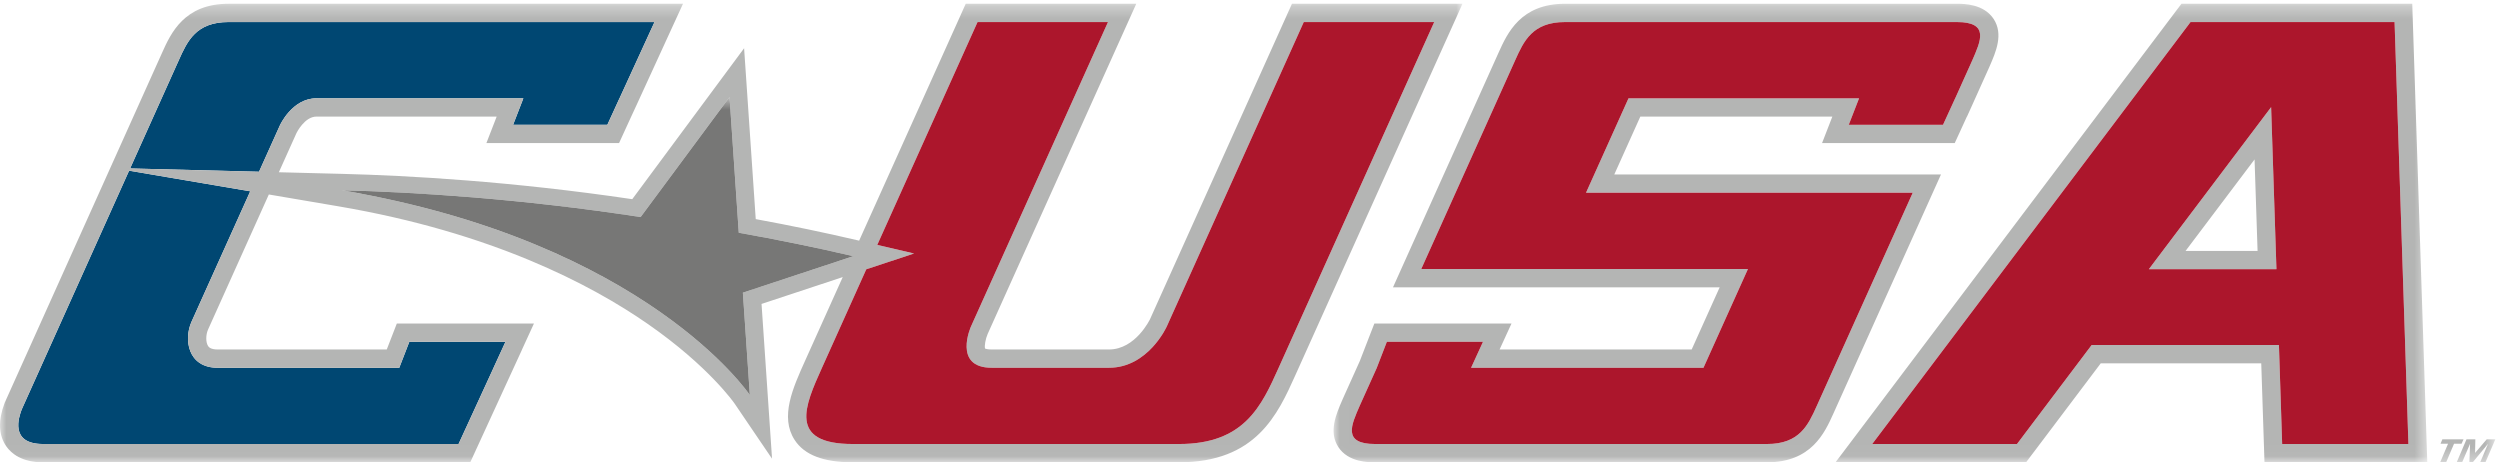
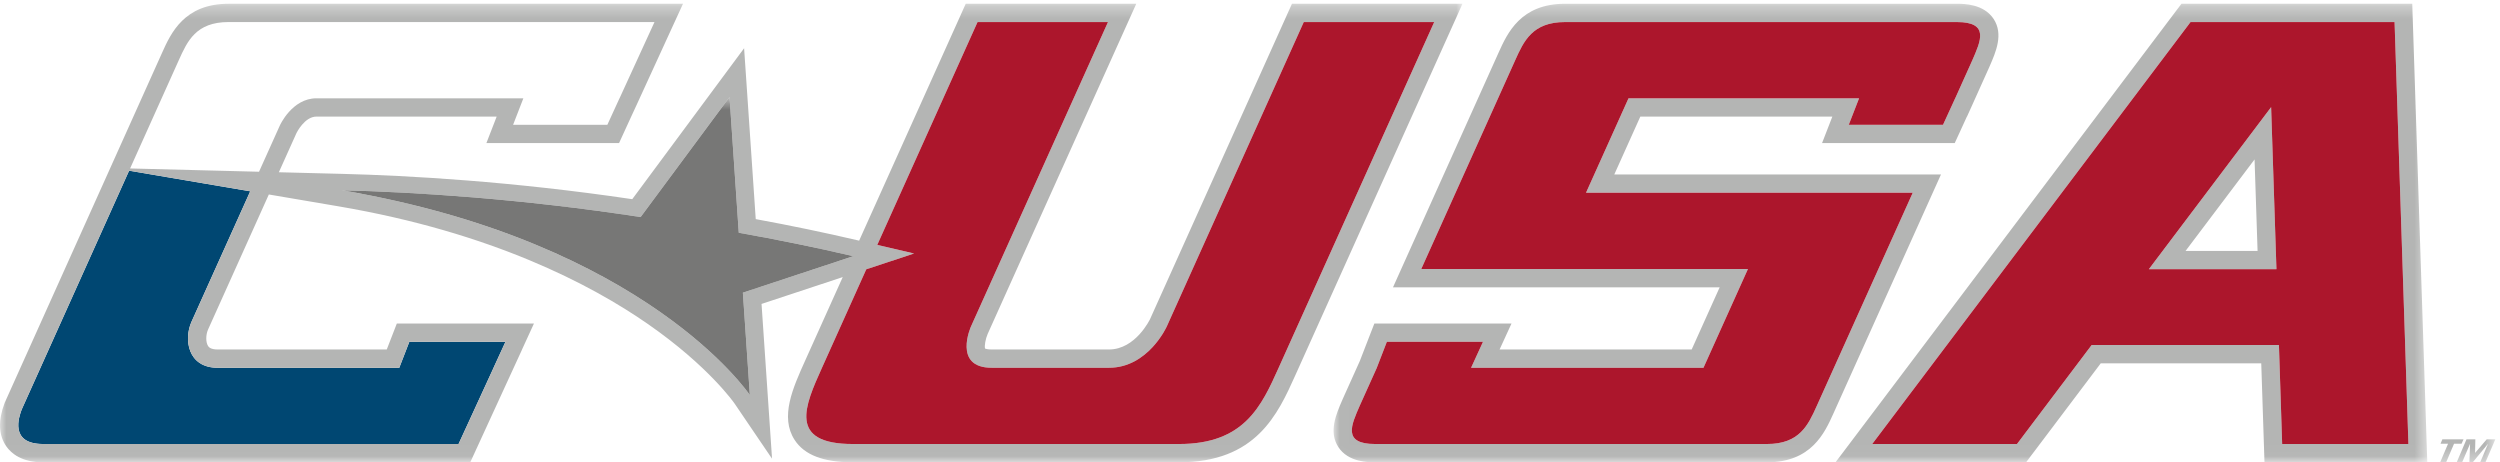
<svg xmlns="http://www.w3.org/2000/svg" xmlns:xlink="http://www.w3.org/1999/xlink" width="200px" height="37px" viewBox="0 0 200 37" version="1.1">
  <title>logo_main</title>
  <desc>Created with Sketch.</desc>
  <defs>
    <polygon id="path-1" points="0.02 0.301 87.516 0.301 87.516 36.964 0.02 36.964" />
    <polygon id="path-3" points="0 0.301 116.999 0.301 116.999 36.964 0 36.964" />
    <polygon id="path-5" points="0.081 0.488 172.353 0.488 172.353 29.685 0.081 29.685" />
  </defs>
  <g id="exports" stroke="none" stroke-width="1" fill="none" fill-rule="evenodd">
    <g id="3" transform="translate(-252, -42)">
      <g id="headertop">
        <g id="logo/primary" transform="translate(252, 40)">
          <g id="C-USA-PMS-Flat" transform="translate(0, 2)">
            <g id="Group-5" transform="translate(106.667, 0)">
              <mask id="mask-2" fill="white">
                <use xlink:href="#path-1" />
              </mask>
              <g id="Clip-2" />
              <path d="M84.899,1.764 L86.006,35.522 L75.907,35.522 L75.648,27.602 L60.665,27.602 L54.692,35.522 L43.109,35.522 L68.576,1.764 L84.899,1.764 Z M40.173,36.985 L55.419,36.985 L55.858,36.403 L61.393,29.065 L74.233,29.065 L74.492,36.985 L87.516,36.985 L86.313,0.301 L67.848,0.301 L67.41,0.883 L40.173,36.985 L40.173,36.985 Z" id="Fill-1" fill="#B4B5B4" mask="url(#mask-2)" />
              <path d="M68.176,20.075 L73.698,12.754 L73.939,20.075 L68.176,20.075 Z M75.449,21.537 L75.023,8.57 L65.241,21.537 L75.449,21.537 L75.449,21.537 Z" id="Fill-3" fill="#B4B5B4" mask="url(#mask-2)" />
              <path d="M18.533,1.765 L49.886,1.765 C52.513,1.765 51.785,3.286 51.121,4.815 L49.75,7.866 L49.746,7.866 L48.775,9.983 L41.234,9.983 L42.057,7.866 L23.615,7.866 L20.214,15.421 L46.351,15.421 L38.676,32.471 C37.99,33.997 37.304,35.521 34.695,35.521 L3.343,35.521 C0.713,35.521 1.443,34.001 2.106,32.471 L3.468,29.447 L4.282,27.345 L11.973,27.345 L11.02,29.422 L29.612,29.422 L33.168,21.52 L7.033,21.52 L14.55,4.815 C15.238,3.291 15.924,1.765 18.533,1.765 Z M4.773,22.984 L30.907,22.984 L28.667,27.959 L13.3,27.959 L13.301,27.956 L14.253,25.882 L3.282,25.882 L2.919,26.815 L2.119,28.88 L0.773,31.872 L0.715,32.006 C0.22,33.14 -0.393,34.553 0.403,35.77 C1.199,36.984 2.812,36.984 3.343,36.984 L34.695,36.984 C38.247,36.984 39.307,34.632 40.008,33.074 L48.612,13.957 L22.476,13.957 L24.559,9.328 L39.92,9.328 L39.872,9.453 L39.098,11.446 L49.712,11.446 L50.104,10.594 L50.684,9.328 L50.692,9.328 L51.083,8.465 L52.454,5.415 L52.51,5.288 C53.005,4.151 53.621,2.736 52.825,1.518 C52.029,0.302 50.417,0.302 49.886,0.302 L18.533,0.302 C14.982,0.302 13.922,2.654 13.22,4.21 L4.773,22.984 L4.773,22.984 Z" id="Fill-4" fill="#B4B5B4" mask="url(#mask-2)" />
            </g>
-             <path d="M10.408,13.476 L20.722,13.739 L22.387,10.041 C22.387,10.041 23.36,7.864 25.316,7.864 L41.869,7.864 L41.048,9.983 L48.588,9.983 L49.559,7.864 L49.563,7.864 L52.36,1.764 L18.285,1.764 C15.676,1.764 14.99,3.291 14.304,4.814 L10.408,13.476" id="Fill-6" fill="#004772" />
            <g id="Group-10">
              <mask id="mask-4" fill="white">
                <use xlink:href="#path-3" />
              </mask>
              <g id="Clip-8" />
              <path d="M10.327,13.655 L1.736,32.758 C1.524,33.319 0.727,35.521 3.447,35.521 L36.684,35.521 L39.487,29.422 L39.484,29.422 L40.437,27.345 L32.746,27.345 L31.941,29.422 L17.416,29.422 C14.988,29.422 14.706,27.119 15.313,25.758 L20.018,15.305 L10.327,13.655" id="Fill-7" fill="#004772" mask="url(#mask-4)" />
              <path d="M88.639,1.764 L77.677,26.122 C77.677,26.122 76.195,29.422 79.336,29.422 L88.713,29.422 C91.856,29.422 93.34,26.122 93.34,26.122 L104.302,1.764 L114.737,1.764 L102.292,29.422 C100.921,32.471 99.558,35.521 94.328,35.521 L68.23,35.521 C63.018,35.521 64.384,32.471 65.758,29.422 L69.302,21.544 L73.124,20.281 L70.181,19.592 L78.203,1.764 L88.639,1.764 Z M58.362,7.766 L59.101,18.618 C62.153,19.162 65.224,19.784 68.261,20.495 L59.429,23.414 L59.987,31.602 C59.987,31.602 51.782,19.379 27.353,15.22 C33.202,15.37 41.582,15.882 51.249,17.364 L58.362,7.766 Z M15.313,25.758 C14.706,27.119 14.988,29.422 17.416,29.422 L31.941,29.422 L32.746,27.345 L40.437,27.345 L39.484,29.422 L39.487,29.422 L36.684,35.521 L3.447,35.521 C0.727,35.521 1.524,33.319 1.736,32.758 L10.327,13.655 L20.018,15.305 L15.313,25.758 Z M18.285,1.764 L52.36,1.764 L49.563,7.864 L49.559,7.864 L48.588,9.983 L41.048,9.983 L41.869,7.864 L25.316,7.864 C23.36,7.864 22.387,10.041 22.387,10.041 L20.722,13.739 L10.408,13.476 L14.304,4.814 C14.99,3.291 15.676,1.764 18.285,1.764 Z M3.447,36.984 L37.621,36.984 L38.012,36.133 L41.767,27.959 L41.764,27.959 L41.765,27.956 L42.716,25.882 L31.746,25.882 L30.941,27.959 L17.416,27.959 C16.827,27.959 16.691,27.748 16.646,27.68 C16.453,27.382 16.455,26.788 16.648,26.355 L21.507,15.558 L27.093,16.509 C39.345,18.595 47.307,22.777 51.828,25.919 C56.721,29.316 58.751,32.263 58.771,32.291 L61.764,36.699 L60.923,24.314 L67.419,22.167 L64.425,28.821 C63.421,31.05 62.383,33.355 63.567,35.189 C64.347,36.397 65.872,36.984 68.23,36.984 L94.328,36.984 C100.493,36.984 102.227,33.131 103.619,30.037 L116.999,0.301 L103.357,0.301 L102.968,1.163 L92.008,25.521 C92,25.538 90.852,27.959 88.713,27.959 L79.336,27.959 C79.01,27.959 78.857,27.906 78.805,27.883 C78.741,27.681 78.841,27.112 79.014,26.714 L90.901,0.301 L77.259,0.301 L68.73,19.253 L68.615,19.225 C66.005,18.615 63.267,18.044 60.459,17.529 L59.528,3.859 L50.58,15.934 C40.968,14.509 32.7,14.045 27.393,13.91 L22.308,13.78 L23.72,10.642 C23.723,10.635 24.361,9.327 25.316,9.327 L39.733,9.327 L39.685,9.453 L38.912,11.446 L49.525,11.446 L50.497,9.327 L50.892,8.475 L54.639,0.301 L18.285,0.301 C14.734,0.301 13.673,2.654 12.972,4.21 L0.404,32.158 L0.385,32.197 L0.37,32.238 C-0.162,33.638 -0.12,34.799 0.495,35.693 C0.901,36.282 1.742,36.984 3.447,36.984 L3.447,36.984 Z" id="Fill-9" fill="#B4B5B4" mask="url(#mask-4)" />
            </g>
            <path d="M182.116,21.537 L171.907,21.537 L181.69,8.57 L182.116,21.537 Z M161.358,35.522 L167.332,27.602 L182.315,27.602 L182.573,35.522 L192.673,35.522 L191.565,1.764 L175.243,1.764 L149.776,35.522 L161.358,35.522 L161.358,35.522 Z" id="Fill-11" fill="#AC162C" />
            <path d="M113.7,21.52 L139.835,21.52 L136.278,29.422 L117.687,29.422 L118.639,27.345 L110.948,27.345 L110.135,29.447 L108.773,32.471 C108.11,34.001 107.379,35.521 110.01,35.521 L141.361,35.521 C143.97,35.521 144.656,33.997 145.343,32.471 L153.018,15.421 L126.881,15.421 L130.281,7.866 L148.724,7.866 L147.901,9.983 L155.442,9.983 L156.413,7.866 L156.416,7.866 L157.788,4.815 C158.452,3.286 159.18,1.765 156.553,1.765 L125.2,1.765 C122.59,1.765 121.904,3.291 121.217,4.815 L113.7,21.52" id="Fill-12" fill="#AC162C" />
            <path d="M73.124,20.281 L69.302,21.544 L65.758,29.422 C64.384,32.471 63.018,35.521 68.23,35.521 L94.328,35.521 C99.558,35.521 100.921,32.471 102.292,29.422 L114.737,1.764 L104.302,1.764 L93.34,26.122 C93.34,26.122 91.856,29.422 88.713,29.422 L79.336,29.422 C76.195,29.422 77.677,26.122 77.677,26.122 L88.639,1.764 L78.203,1.764 L70.181,19.592 L73.124,20.281" id="Fill-13" fill="#AC162C" />
            <g id="Group-18" transform="translate(27.273, 7.279)">
              <mask id="mask-6" fill="white">
                <use xlink:href="#path-5" />
              </mask>
              <g id="Clip-15" />
              <path d="M32.714,24.324 L32.156,16.136 L40.988,13.216 C37.952,12.505 34.88,11.883 31.828,11.34 L31.089,0.488 L23.976,10.085 C14.31,8.603 5.929,8.091 0.081,7.942 C24.51,12.1 32.714,24.324 32.714,24.324" id="Fill-14" fill="#777776" mask="url(#mask-6)" />
              <polyline id="Fill-16" fill="#B4B5B4" mask="url(#mask-6)" points="171.665 27.866 170.732 28.957 170.755 27.866 170.047 27.866 169.257 29.721 169.691 29.721 170.334 28.221 170.278 29.721 170.532 29.721 171.772 28.221 171.134 29.721 171.557 29.721 172.353 27.866 171.665 27.866" />
              <polyline id="Fill-17" fill="#B4B5B4" mask="url(#mask-6)" points="169.809 27.866 168.116 27.866 167.969 28.221 168.571 28.221 167.934 29.721 168.412 29.721 169.05 28.221 169.652 28.221 169.809 27.866" />
            </g>
          </g>
        </g>
      </g>
    </g>
  </g>
</svg>